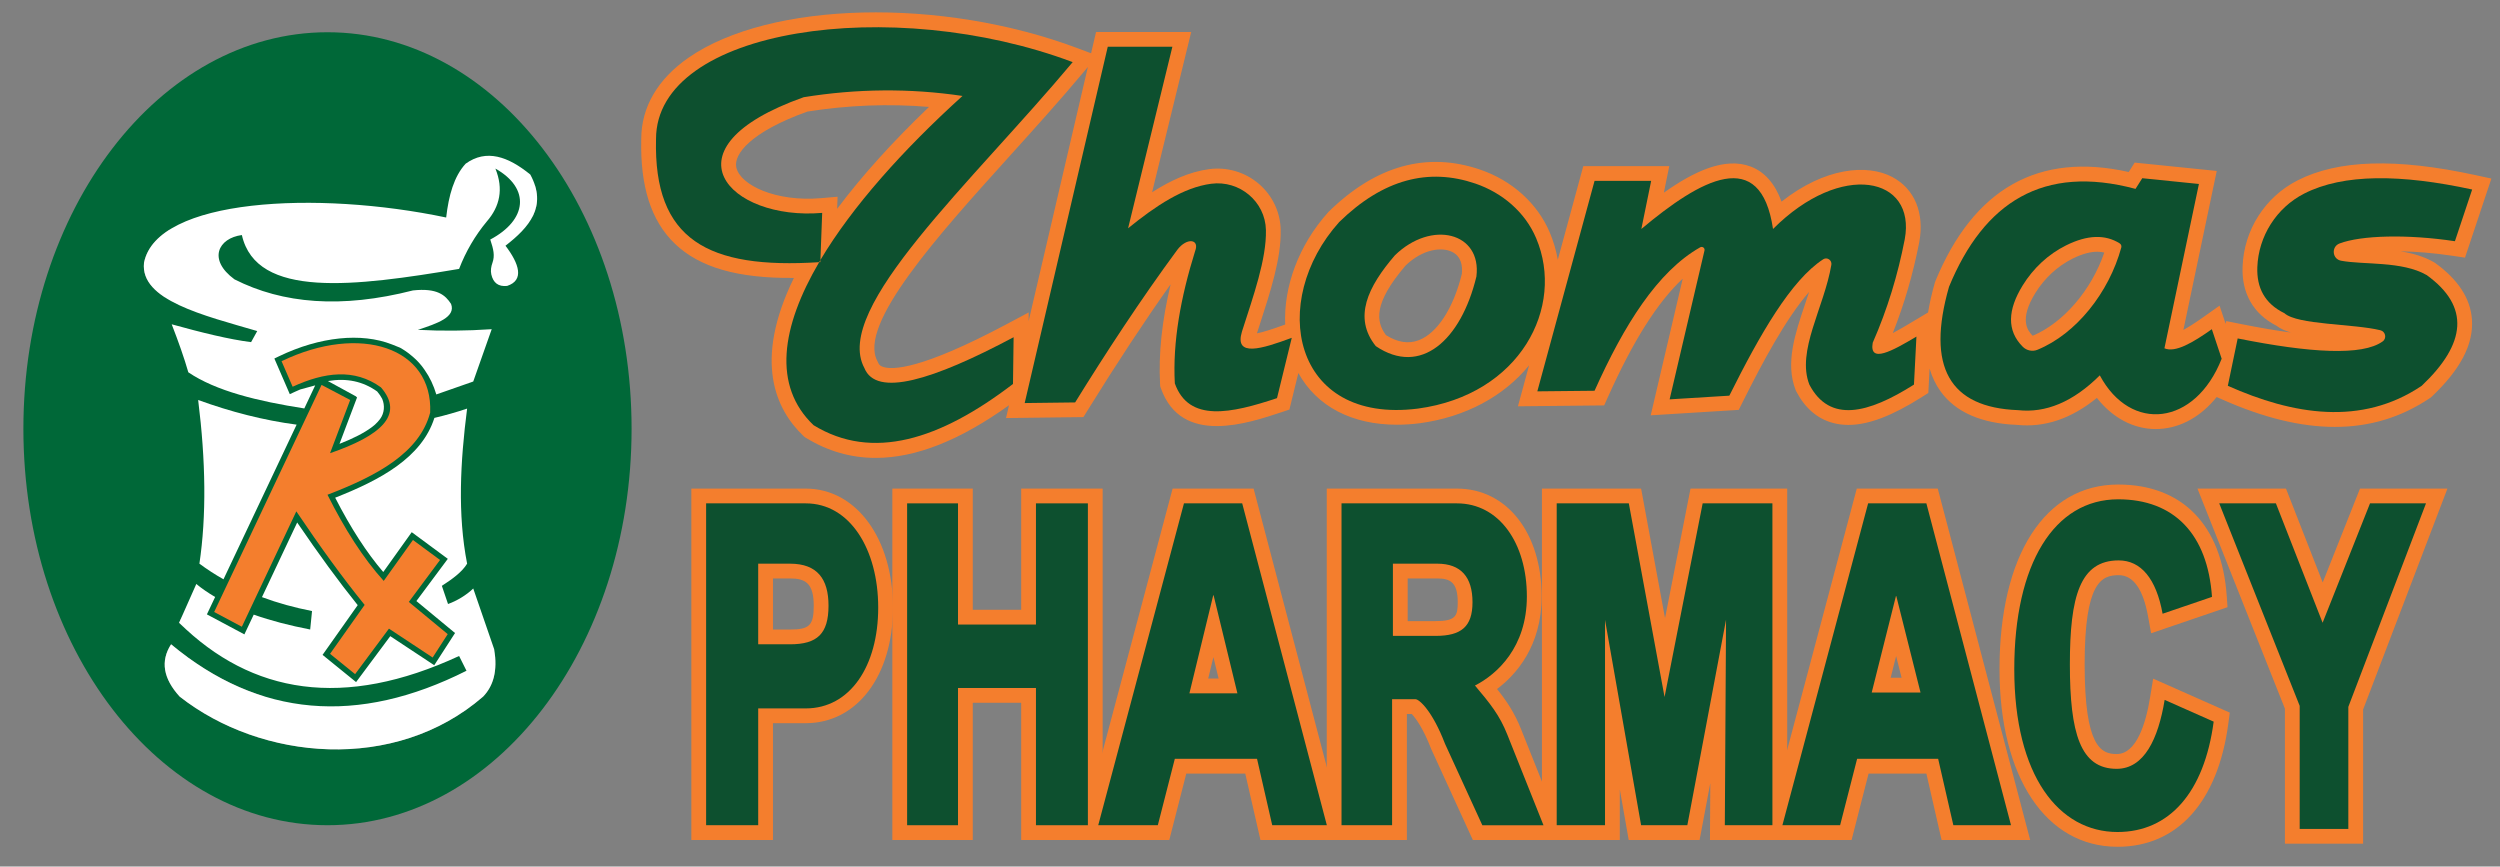
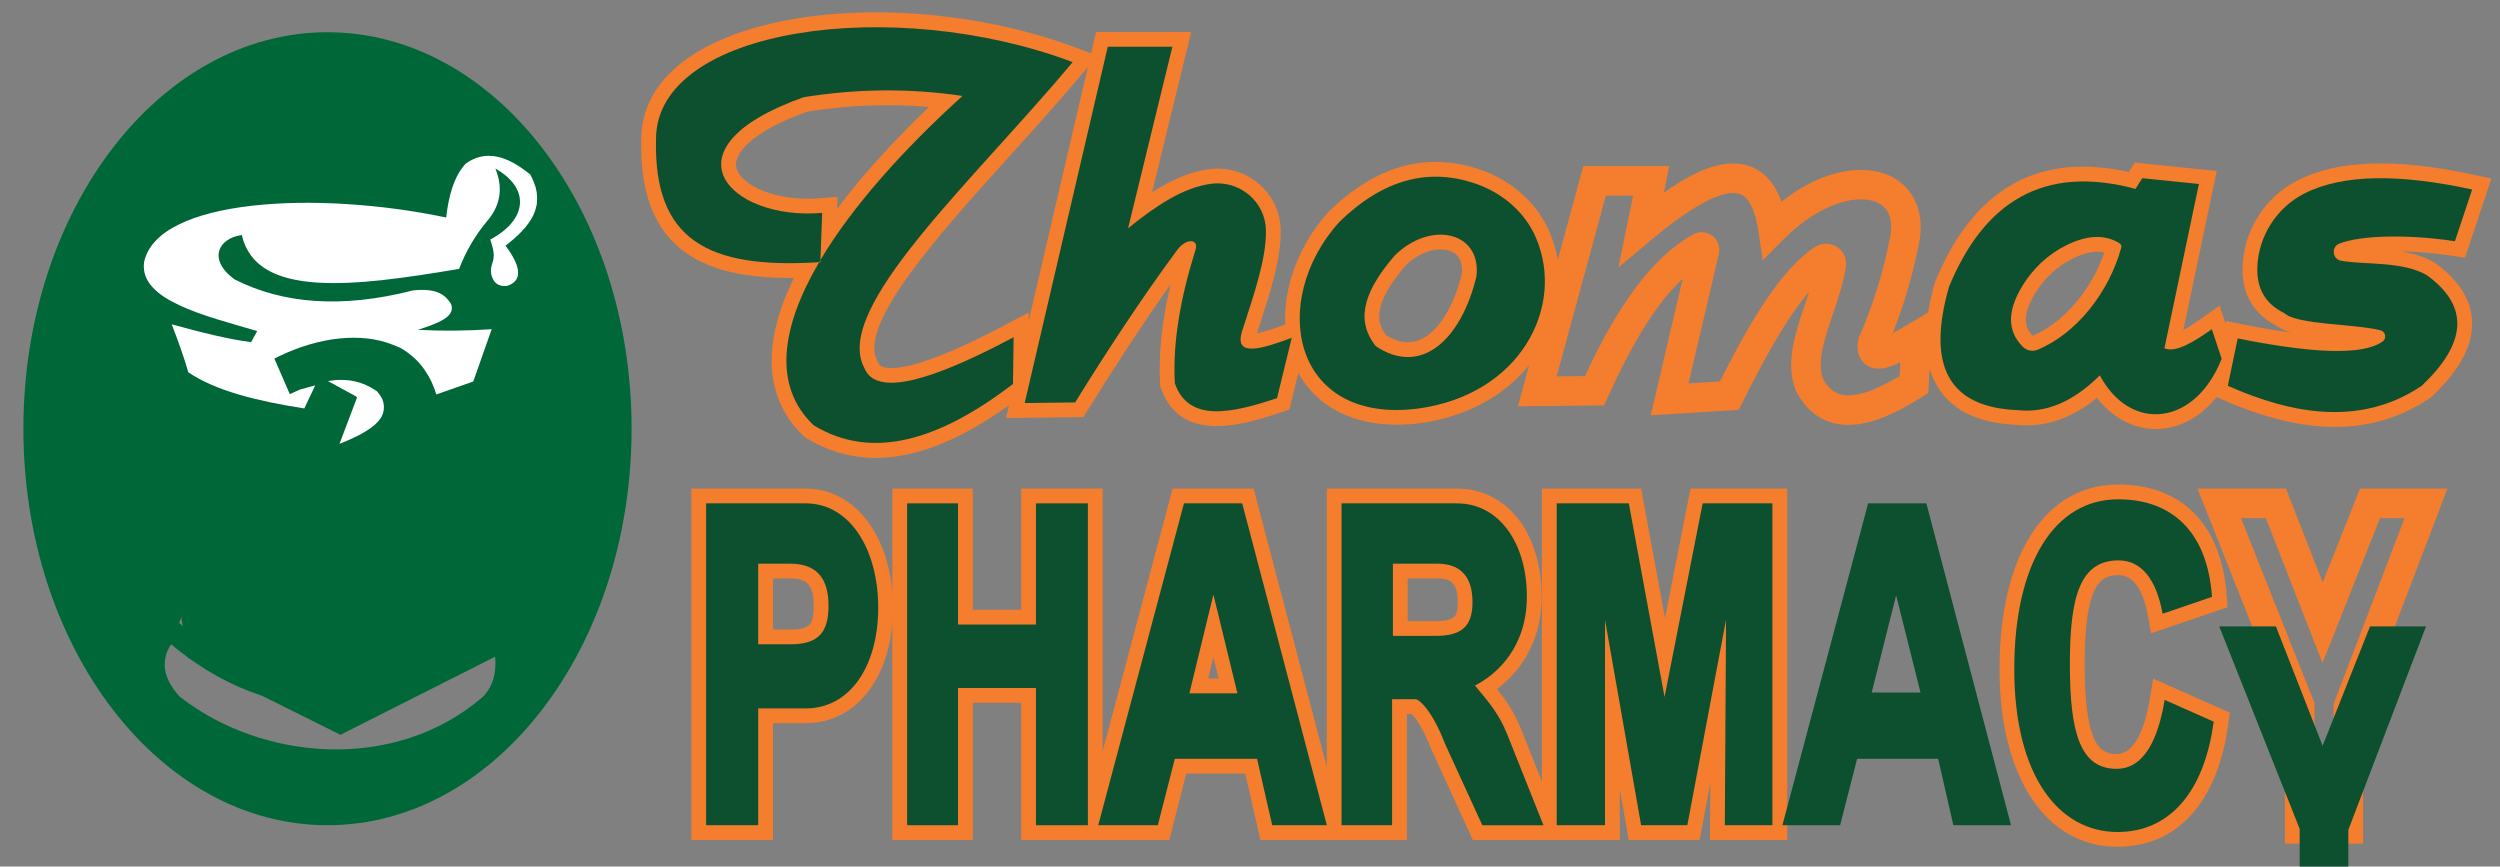
<svg xmlns="http://www.w3.org/2000/svg" id="Layer_10" data-name="Layer 10" viewBox="0 0 677.042 234.667">
  <rect x="0" y="0" width="677.042" height="234.667" fill="#808080" stroke="none" />
  <path d="M47.333,38.32s-5,80.1-5,81.883,8.227,57.048,8.447,57.749,41.426,21.035,41.426,21.035l45.128-22.778,5.333-38.453s-.667-64.103,0-66.103,2.792-28,2.792-28l-26.792-8.333-71.333,3Z" style="fill: #006838; stroke-width: 0px;" />
  <path d="M209.333,227.486h-22.104v-95.167h30.986c13.685,0,23.618,13.553,23.618,32.225,0,18.433-9.712,31.306-23.618,31.306h-8.882v31.636ZM195.229,219.486h6.104v-31.636h16.882c10.789,0,15.618-11.705,15.618-23.306,0-12.039-5.365-24.225-15.618-24.225h-22.986v79.167ZM213.967,178.486h-12.633v-29.833h12.633c9.292,0,14.408,5.457,14.408,15.366,0,9.734-4.713,14.467-14.408,14.467ZM209.333,170.486h4.633c5.271,0,6.408-1.148,6.408-6.467,0-6.161-2.35-7.366-6.408-7.366h-4.633v13.833Z" style="fill: #f47e2d; stroke-width: 0px;" />
  <path d="M298.617,227.486h-22.061v-37.166h-13.111v37.166h-21.781v-95.167h21.781v32.819h13.111v-32.819h22.061v95.167ZM284.556,219.486h6.061v-79.167h-6.061v32.819h-29.111v-32.819h-5.781v79.167h5.781v-37.166h29.111v37.166Z" style="fill: #f47e2d; stroke-width: 0px;" />
  <path d="M364.521,227.486h-23.169l-4.114-17.984h-15.973l-4.604,17.984h-24.446l25.348-95.167h21.931l25.027,95.167ZM347.729,219.486h6.417l-20.82-79.167h-9.615l-21.086,79.167h7.826l4.604-17.984h28.56l4.114,17.984ZM340.2,191.764h-23.176l8.395-34.556h6.289l.84,3.056,7.653,31.5ZM327.199,183.764h2.824l-1.412-5.812-1.412,5.812Z" style="fill: #f47e2d; stroke-width: 0px;" />
-   <path d="M549.804,227.486h-23.992l-4.115-17.984h-15.654l-4.604,17.984h-23.94l25.348-95.167h21.932l25.027,95.167ZM532.189,219.486h7.24l-20.82-79.167h-9.615l-21.086,79.167h7.321l4.604-17.984h28.24l4.115,17.984ZM525.24,191.547h-23.479l8.571-34.117h6.238l.859,3.025,7.811,31.091ZM512.018,183.547h2.964l-1.481-5.897-1.482,5.897Z" style="fill: #f47e2d; stroke-width: 0px;" />
  <path d="M423.904,227.486h-25.032l-11.272-24.623c-2.18-5.683-4.311-8.527-5.298-9.508h-1.301v34.131h-21.694v-95.167h35.267c13.5,0,22.928,12.01,22.928,29.205,0,13.51-6.978,21.234-12.08,25.073,2.584,3.233,4.739,6.417,6.521,10.916l11.963,29.973ZM404.006,219.486h8.091l-7.59-19.018c-1.852-4.677-4.059-7.413-8.122-12.239l-3.248-3.856,4.495-2.285c3.568-1.814,11.868-7.45,11.868-20.563,0-12.485-6.139-21.205-14.928-21.205h-27.267v79.167h5.694v-34.131h10.333c5.612,0,10.309,10.952,11.688,14.521l8.984,19.609ZM388.778,176.208h-15.556v-27.556h16.02c8.603,0,13.536,5.266,13.536,14.447,0,8.699-4.71,13.109-14,13.109ZM381.222,168.208h7.556c5.482,0,6-1.401,6-5.109,0-5.392-2.03-6.447-5.536-6.447h-8.02v11.556Z" style="fill: #f47e2d; stroke-width: 0px;" />
  <path d="M484,227.486h-20.913l.091-15.41-2.901,15.41h-19.194l-2.416-13.747v13.747h-21.085v-95.167h26.858l6.477,35.088,6.904-35.088h26.18v95.167ZM471.134,219.486h4.866v-79.167h-11.6l-13.736,69.801-12.883-69.801h-12.2v79.167h5.085v-51.611l7.939-.692,9.193,52.303h5.843l9.868-52.4,7.931.764-.307,51.636Z" style="fill: #f47e2d; stroke-width: 0px;" />
  <path d="M573.456,229.32c-19.412,0-31.956-18.879-31.956-48.097,0-30.843,12.314-50.003,32.138-50.003,17.35,0,28.064,10.989,29.397,30.149l.214,3.07-20.689,7.055-.829-4.571c-1.344-7.404-4.02-11.159-7.953-11.159-4.666,0-9.222,1.864-9.222,24.139,0,22.428,4.474,24.306,8.666,24.306,5.406,0,7.907-8.328,9.053-15.314l.838-5.107,20.747,9.201-.395,2.97c-2.817,21.202-13.755,33.362-30.009,33.362ZM573.638,139.22c-14.889,0-24.138,16.095-24.138,42.003,0,24.732,9.18,40.097,23.956,40.097,14.639,0,19.8-13.587,21.615-23.479l-5.934-2.631c-3.505,13.901-10.438,16.998-15.916,16.998-16.666,0-16.666-21.016-16.666-32.306,0-11.232,0-32.139,17.222-32.139,4.208,0,11.297,1.839,14.755,13.241l6.207-2.117c-1.346-9.586-6.285-19.668-21.102-19.668Z" style="fill: #f47e2d; stroke-width: 0px;" />
  <path d="M639.966,228.486h-21.17v-36.562l-23.685-59.604h23.973l9.945,25.425,10.096-25.425h23.684l-22.843,59.842v36.324ZM626.796,220.486h5.17v-29.799l19.226-50.368h-6.635l-15.582,39.243-15.352-39.243h-6.725l19.897,50.073v30.094Z" style="fill: #f47e2d; stroke-width: 0px;" />
  <g>
    <path d="M396.816,61.053c-6.534-3.247-15.318-1.142-21.856,5.237l-.238.254c-6.455,7.501-14.023,18.741-5.261,29.688l.378.472.499.339c4.048,2.746,7.753,3.659,10.891,3.659,2.3,0,4.296-.491,5.897-1.109,7.609-2.94,13.658-11.597,16.596-23.75l.081-.443c.803-6.412-1.809-11.775-6.986-14.347ZM395.889,74.194c-2.294,9.304-6.639,16-11.647,17.936-2.768,1.069-5.759.606-8.902-1.373-2.645-3.589-3.553-8.486,5.329-18.858,4.686-4.499,9.796-5.067,12.588-3.681,2.545,1.264,2.853,3.904,2.633,5.977Z" style="fill: #f47e2d; stroke-width: 0px;" />
    <path d="M576.184,62.527c-5.194-3.269-11.39-3.156-18.421.333-5.45,2.708-10.077,6.968-13.385,12.323-6.605,10.718-3.322,17.639.609,21.57,1.479,1.464,3.434,2.242,5.418,2.242.964,0,1.935-.184,2.86-.561,11.478-4.689,21.321-16.606,25.076-30.359l.013-.045c.557-2.137-.322-4.353-2.171-5.504ZM550.479,90.931c-1.295-1.313-3.781-4.263.708-11.546,2.52-4.08,6.025-7.317,10.136-9.359,2.835-1.408,5.012-1.853,6.651-1.853.74,0,1.371.091,1.903.225-3.487,10.168-11.039,19.013-19.398,22.534Z" style="fill: #f47e2d; stroke-width: 0px;" />
    <path d="M659.5,71.236l-.343-.221c-2.767-1.591-5.904-2.453-9.106-2.959,4.195.072,8.992.443,14.189,1.222l3.323.498,7.145-21.418-4.357-.945c-21.428-4.65-37.192-4.169-48.188,1.468-8.786,4.493-14.471,13.43-14.836,23.328-.262,7.25,2.901,12.77,9.152,15.993,1.041.789,2.362,1.387,3.986,1.865-3.882-.523-8.404-1.281-13.677-2.336l-3.893-.779-.157.756-1.641-4.937-4.404,3.116c-2.34,1.656-4.092,2.748-5.398,3.463l9.037-43.058-22.224-2.26-1.614,2.548c-24.398-5.473-42.01,4.455-52.358,29.547l-.147.424c-.818,2.856-1.421,5.536-1.835,8.066l-5.198,3.1c-.863.515-2.644,1.577-4.362,2.494,3.104-7.806,5.511-16.072,7.173-24.654,1.468-7.856-1.267-14.447-7.314-17.631-6.802-3.582-18.242-2.594-29.984,6.676-1.771-4.877-4.566-8.062-8.354-9.502-6.969-2.649-15.358,1.286-23.519,7.08l1.47-7.196h-23.287l-6.898,25.365c-.44-2.519-1.163-5.001-2.182-7.406-3.33-7.859-10.2-14.061-18.85-17.015-14.436-4.929-28.221-1.105-40.979,11.365l-.18.188c-7.989,8.894-12.084,20.15-11.637,30.396-3.467,1.276-6.036,2.082-7.662,2.4.271-.84.543-1.682.816-2.524,2.853-8.789,5.802-17.878,5.627-25.558-.104-4.755-2.254-9.273-5.896-12.397-3.708-3.181-8.609-4.64-13.44-4.001-5.448.711-10.667,3.171-15.493,6.266l10.594-43.41h-25.769l-1.345,5.768-3.574-1.342C254.904-.817,208.598.294,186.489,15.607c-8.374,5.8-12.808,13.405-12.826,21.994-.317,12.909,2.657,22.195,9.093,28.389,6.668,6.417,17.019,9.427,32.25,9.273-11.038,22.549-4.943,35.637,2.569,42.787l.307.292.361.221c5.917,3.626,12.208,5.443,18.927,5.443,10.842,0,22.801-4.748,36.087-14.26l-.809,3.469,20.96-.261,1.156-1.867c7.799-12.603,15.337-24.046,22.466-34.109-2.369,9.942-3.308,18.863-2.861,27.061l.032.578.193.545c2.799,7.872,8.735,10.229,15.146,10.229,6.216,0,12.879-2.217,17.556-3.773l2.097-.698,2.424-9.899c5.011,9.061,14.514,14.002,26.69,14.001,2.008,0,4.089-.134,6.233-.406,12.277-1.661,22.731-7.278,29.564-15.68l-3.018,11.1,23.351-.241,1.048-2.337c6.771-15.107,13.336-25.522,20.227-31.995l-8.668,37.013,23.84-1.474,1.03-2.064c5.486-10.992,11.712-22.59,18.024-29.888-.383,1.191-.782,2.38-1.179,3.556-2.607,7.748-5.304,15.759-2.481,22.999l.183.402c2.373,4.533,5.715,7.405,9.935,8.535,1.328.356,2.719.535,4.185.535,5.43,0,11.879-2.462,19.897-7.547l1.746-1.107.341-6.616c.677,2.306,1.67,4.382,3.005,6.223,4.066,5.609,11.011,8.648,20.644,9.034,7.477.784,14.746-1.669,21.658-7.306,4.21,5.387,9.891,8.435,15.937,8.435.346,0,.693-.01,1.042-.03,5.891-.34,11.298-3.446,15.464-8.647l1.393.621c11.191,4.984,21.354,7.477,30.623,7.477,9.472,0,18.008-2.604,25.739-7.813l.273-.184.24-.226c7.756-7.332,11.31-14.145,10.863-20.829-.38-5.692-3.726-10.848-9.944-15.325ZM270.36,101.969c-19.247,14.293-34.825,17.562-47.57,9.994-8.236-8.143-7.746-20.617,1.456-37.105l1.792-.202.108-3.069c7.952-13.078,20.792-27.798,37.202-42.637l6.279-5.678-8.374-1.245c-14.513-2.158-29.392-2.041-44.224.347l-.358.058-.342.121c-24.28,8.604-25.926,19.028-24.746,24.476,1.897,8.759,13.108,14.732,26.922,14.795l-.202,5.359c-14.89.591-24.473-1.64-29.998-6.957-4.736-4.557-6.909-11.908-6.642-22.472l.001-.101c0-5.953,3.156-11.158,9.381-15.47,18.811-13.029,59.322-14.358,92.643-3.509-5.257,6.115-10.828,12.286-16.25,18.292-23.981,26.564-44.707,49.52-36.978,64.391,1.105,2.597,3.112,4.489,5.818,5.478,6.484,2.37,17.137-.377,34.137-8.894l-.054,4.028ZM222.32,53.667c-12.214,1.055-21.883-3.545-22.919-8.333-.765-3.528,3.833-9.589,19.258-15.12,11.023-1.745,22.063-2.166,32.933-1.258-9.834,9.407-18.235,18.732-24.884,27.607l.124-3.285-4.511.389ZM272.624,87.792c-23.079,12.281-30.958,12.496-33.6,11.529-.653-.239-.986-.552-1.228-1.154l-.192-.412c-5.334-9.897,16.504-34.086,35.771-55.429,6.782-7.512,13.794-15.279,20.197-22.938l1.045-1.25-16.055,68.859.032-2.383-5.969,3.177ZM342.478,104.707c-12.825,4.058-18.168,3.583-20.351-1.715-.437-9.755,1.306-20.792,5.32-33.706,1.277-3.459-.177-6.141-2.211-7.276-2.963-1.654-6.908-.325-9.622,3.27-8.375,11.363-17.351,24.722-26.692,39.731l-6.363.08,20.62-88.437h9.231l-13.613,55.781,9.231-7.508c5.81-4.726,13.391-10.269,20.509-11.197,2.588-.342,5.208.44,7.192,2.142,1.948,1.67,3.05,3.979,3.106,6.503.144,6.324-2.592,14.756-5.238,22.91-.359,1.108-.719,2.216-1.092,3.384-1.295,4.291.041,6.701,1.389,7.968,2.39,2.244,5.942,2.122,10.332.938l-1.746,7.134ZM410.685,89.854c-5.232,9.19-14.898,15.169-27.185,16.831-12.045,1.523-20.954-1.993-25.101-9.907-5.028-9.6-2.085-23.505,7.153-33.856,10.538-10.257,21.239-13.34,32.707-9.424,6.498,2.22,11.627,6.799,14.07,12.565v.001c3.229,7.613,2.629,16.283-1.646,23.789ZM514.447,101.852c-7.072,4.244-12.443,5.913-15.982,4.963-1.943-.521-3.518-1.933-4.809-4.314-1.631-4.519.466-10.75,2.685-17.342,1.389-4.126,2.825-8.393,3.567-12.779.361-2.138-.574-4.293-2.385-5.49-1.792-1.185-4.116-1.202-5.938-.033-9.476,6.151-17.989,20.971-25.796,36.444l-8.505.526,8.212-35.069c.434-1.841-.258-3.768-1.76-4.91-1.51-1.146-3.558-1.297-5.265-.358-10.612,6.01-19.933,18.23-29.226,38.357l-7.665.08,13.31-48.946h7.373l-3.97,19.448,8.777-7.352c14.73-12.336,21.293-13.604,24.198-12.501,3.023,1.149,4.354,6.084,4.937,10.021l1.166,7.87,5.622-5.63c10.044-10.062,20.546-12.565,25.729-9.834,3.668,1.931,3.752,6.005,3.183,9.057-1.848,9.536-4.676,18.67-8.404,27.15l-.196.445-.083.479c-.702,4.026,1.094,5.935,2.227,6.714,2.426,1.67,5.398,1.098,9.188-.707l-.191,3.708ZM584.387,108.176c-4.762.288-9.194-2.791-12.195-8.408l-2.536-4.748-3.814,3.798c-6.306,6.28-12.495,8.988-18.898,8.279l-.291-.021c-7.123-.266-12.038-2.197-14.607-5.741-3.228-4.451-3.371-11.976-.427-22.365,9.23-22.209,23.754-29.823,45.682-23.953l2.841.76,2.079-3.284,8.456.86-9.096,43.337,2.986,1.301c3.761,1.636,8.022-.002,12.296-2.602l.532,1.603c-3.011,6.735-7.804,10.886-13.007,11.186ZM653.326,101.347c-12.135,8.029-27.016,8.28-45.41.746l1.199-5.764c20.64,3.847,32.583,3.637,38.467-.607,1.826-1.3,2.697-3.48,2.272-5.689-.424-2.198-2.099-3.959-4.261-4.485-3.071-.752-7.077-1.126-11.318-1.523-4.293-.402-11.477-1.074-12.936-2.173l-.417-.376-.506-.247c-3.678-1.794-5.249-4.487-5.097-8.728.259-7.001,4.275-13.322,10.488-16.498,8.447-4.332,21.375-4.886,38.471-1.66l-2.192,6.57c-12.279-1.502-23.77-1.038-29.915,1.281-2.722,1.034-4.38,3.68-4.127,6.584.252,2.896,2.336,5.208,5.193,5.756,2.264.429,4.871.573,7.632.726,4.913.272,10.471.58,14.13,2.596,4.078,2.978,6.252,6.085,6.463,9.238.27,4.041-2.468,8.835-8.137,14.253Z" style="fill: #f47e2d; stroke-width: 0px;" />
  </g>
  <path d="M274.503,91.323l-.17,12.66c-19.81,15.16-38.12,20.9-54,11.17-11.18-10.64-8.78-26.6,1.51-44.15.1-.01.21-.01.32-.02l.02-.57c8.6-14.46,22.48-29.96,38.48-44.43-14.26-2.12-28.59-1.98-43,.34-39,13.82-20.16,33.5,5,31.33l-.48,12.76c-.11.2-.23.39-.34.59-30.12,1.92-44.87-6.01-44.18-33.35,0-30.07,64-39.17,112.84-20.83-27.17,32.5-65.13,66.67-56.42,82.83,3.21,8.02,18.49,3.34,40.42-8.33Z" style="fill: #0d502f; stroke-width: 0px;" />
  <path d="M349.833,91.483l-4,16.34c-12.41,4.13-23.88,6.66-27.67-4-.61-11.21,1.58-23.26,5.5-35.84,1.27-3.26-2.27-3.72-4.83-.33-9.87,13.39-19.39,27.95-27.67,41.33l-13.66.17,22.5-96.5h17.5l-12,49.17c7.5-6.1,15-11.08,22.51-12.06,7.66-1.01,14.65,4.8,14.82,12.52.18,7.9-3.4,17.85-6.5,27.54-2.11,6.99,5.31,4.7,13.5,1.66Z" style="fill: #0d502f; stroke-width: 0px;" />
  <path d="M416.013,64.503c-3-7.08-9.17-12.3-16.46-14.79-12.62-4.31-24.93-1.25-36.89,10.44-19.16,21.33-12.83,54.83,21.34,50.5,27.72-3.75,39.91-27.52,32.01-46.15ZM399.833,74.903c-4.17,17.25-15.09,27.08-27.25,18.83-6.18-7.72-2.17-16.05,5.17-24.58,9.91-9.67,23.58-6.23,22.08,5.75Z" style="fill: #0d502f; stroke-width: 0px;" />
-   <path d="M519.003,91.153l-.67,13c-12.41,7.87-22.84,10.49-28.33,0-3.54-9.08,4-20.85,5.96-32.44.21-1.24-1.14-2.18-2.2-1.5-8.75,5.68-17.13,20.31-25.43,36.94l-16.17,1,9.44-40.31c.16-.68-.56-1.2-1.16-.87-11.53,6.53-20.6,20.98-28.61,38.85l-15.5.16,15.5-57h15.33l-2.66,13.03c16-13.4,32.3-22.68,35.66,0,18.5-18.53,38.84-14.16,35.67,2.81-1.86,9.6-4.69,18.95-8.67,28-.99,5.68,5.2,2.29,11.84-1.67Z" style="fill: #0d502f; stroke-width: 0px;" />
  <path d="M599.003,89.153c-5.13,3.63-9.9,6.45-12.84,5.17l9.34-44.5-15.34-1.56-1.83,2.89c-25-6.69-41.06,3.61-50.5,26.5-6.22,21.72.14,32.73,18.67,33.42,7.51.83,14.91-2.2,22.16-9.42,8.35,15.63,25.84,13.67,33-4.5l-2.66-8ZM574.483,67.023c-3.32,12.16-12.18,23.4-22.73,27.71-1.35.55-2.91.21-3.95-.82-4.39-4.39-4.1-10.01-.02-16.63,2.86-4.63,6.89-8.42,11.76-10.84,5.74-2.85,10.57-3.01,14.51-.53.37.23.54.69.43,1.11Z" style="fill: #0d502f; stroke-width: 0px;" />
  <path d="M655.833,104.483c-16.33,11-34.92,7.83-52.5,0l2.67-12.83c19.69,3.94,33.77,4.77,39.26.81,1.18-.84.78-2.69-.62-3.03-7.27-1.78-22.45-1.43-25.98-4.61-5.37-2.62-7.54-6.92-7.34-12.47.31-8.39,5.19-16.09,12.66-19.91,10.65-5.46,26.3-5.29,45.52-1.12l-4.67,14c-13.01-1.95-25.41-1.59-31.24.61-2.29.87-2.01,4.21.39,4.67,6.12,1.16,16.52.05,23.18,3.88,11.85,8.53,10.71,18.62-1.33,30Z" style="fill: #0d502f; stroke-width: 0px;" />
  <path d="M191.229,223.486v-87.167h26.986c11.973,0,19.618,12.471,19.618,28.225,0,15.884-7.644,27.305-19.618,27.305h-12.882v31.637h-14.104ZM213.967,174.486c7.368,0,10.408-2.854,10.408-10.467,0-7.22-3.039-11.366-10.408-11.366h-8.634v21.833h8.634Z" style="fill: #0d502f; stroke-width: 0px;" />
  <path d="M280.556,223.486v-37.167h-21.111v37.167h-13.781v-87.167h13.781v32.819h21.111v-32.819h14.061v87.167h-14.061Z" style="fill: #0d502f; stroke-width: 0px;" />
  <path d="M344.54,223.486l-4.115-17.984h-22.266l-4.604,17.984h-16.136l23.217-87.167h15.773l22.924,87.167h-14.793ZM328.66,161.208h-.098l-6.451,26.556h13l-6.451-26.556Z" style="fill: #0d502f; stroke-width: 0px;" />
  <path d="M529,223.486l-4.115-17.984h-21.948l-4.604,17.984h-15.631l23.217-87.167h15.773l22.924,87.167h-15.616ZM513.549,161.431h-.098l-6.562,26.117h13.222l-6.562-26.117Z" style="fill: #0d502f; stroke-width: 0px;" />
  <path d="M401.439,223.486l-10.105-22.056c-3.447-8.987-7.009-12.076-8-12.076h-6.333v34.131h-13.694v-87.167h31.267c11.412,0,18.927,10.764,18.927,25.205,0,13.795-8.118,21.11-14.056,24.129,4.111,4.883,6.667,8,8.778,13.333l9.778,24.5h-16.561ZM377.222,152.653v19.556h11.556c6.866,0,10-2.414,10-9.109,0-6.826-3.134-10.447-9.536-10.447h-12.02Z" style="fill: #0d502f; stroke-width: 0px;" />
  <path d="M467.111,223.486l.33-55.66-10.482,55.66h-12.519l-9.774-55.611v55.611h-13.085v-87.167h19.53l9.68,52.444,10.32-52.444h18.889v87.167h-12.889Z" style="fill: #0d502f; stroke-width: 0px;" />
  <path d="M599.5,195.431c-2.55,19.189-12.02,29.889-26.044,29.889-15.845,0-27.956-15.123-27.956-44.096,0-28.593,10.837-46.003,28.138-46.003,15.116,0,24.222,9.398,25.407,26.426l-13.378,4.563c-1.73-9.53-5.879-14.444-11.889-14.444-10.472,0-13.222,9.712-13.222,28.139,0,18.681,2.832,28.306,12.667,28.306,7.467,0,11.27-8.12,13-18.667l13.278,5.889Z" style="fill: #0d502f; stroke-width: 0px;" />
-   <path d="M622.796,224.486v-33.328l-21.792-54.839h15.349l12.649,32.333,12.839-32.333h15.159l-21.033,55.105v33.062h-13.17Z" style="fill: #0d502f; stroke-width: 0px;" />
+   <path d="M622.796,224.486l-21.792-54.839h15.349l12.649,32.333,12.839-32.333h15.159l-21.033,55.105v33.062h-13.17Z" style="fill: #0d502f; stroke-width: 0px;" />
  <path d="M88.683,8.733C43.203,8.733,6.333,56.813,6.333,116.113c0,59.3,36.87,107.37,82.35,107.37,45.49,0,82.36-48.07,82.36-107.37,0-59.3-36.87-107.38-82.36-107.38ZM137.333,77.433c-2.38.25-3.76-.84-4.28-3.12-.23-1.06-.05-2.15.32-3.17.67-1.91.29-3.6-.6-6.27,10-5.3,10.94-13.84,1.39-19.22,2.25,5.56,1.2,10.27-2.33,14.33-3.17,3.83-5.68,8.1-7.5,12.84-28.11,4.71-54.91,8.22-58.83-9.17-6.36.83-9.34,6.61-2,12,13.07,6.63,29,7.95,48.33,3,6.58-.71,8.79,1.27,10.33,3.67,1.34,3.57-3.79,5.29-9,7,6.49.35,13.17.29,20-.17l-5,14.17-10,3.5c-.74-2.48-1.78-4.67-3.13-6.59,2.12,3.21,3.16,7.16,2.97,11.57l-.05.32c-.09.36-.2.71-.31,1.05,2.94-.69,5.9-1.53,8.86-2.52-1.85,14.45-2.61,28.63,0,42-1.33,2.21-3.94,4.14-6.84,6l1.67,4.92c2.35-.82,5.05-2.45,6.83-4.2l5.67,16.45c.99,5.92-.26,9.99-3,12.83-23.89,20.72-60.11,17.33-82.17,0-4.47-4.9-5.26-9.62-2.33-14.17,23.86,19.85,50.57,21.98,80,7.17l-2-4c-31.22,14.46-56.14,10.39-75.83-9l4.66-10.5c1.56,1.28,3.27,2.45,5.1,3.52l2.26-4.79c-2.27-1.28-4.45-2.7-6.52-4.23,1.92-12.89,1.73-27.75-.34-44.33,8.83,3.21,17.71,5.5,26.67,6.68l2.08-4.39c-12.6-1.97-23.91-4.71-31.41-9.79-1.12-3.91-2.68-8.31-4.5-13,8.12,2.25,15.67,4.11,21.5,4.83l1.66-3c-14.45-4.23-31.77-8.33-30.66-18.5,3.44-17.44,46.89-19.61,81.83-12.25.68-5.96,2.12-11.15,5.28-14.58,5.61-4.04,11.49-1.94,17.5,2.94,4.71,8.66-.35,14.35-6.72,19.28,3.72,4.89,5.16,9.36.44,10.89Z" style="fill: #006838; stroke-width: 0px;" />
  <path d="M136.893,66.543c3.72,4.89,5.16,9.36.44,10.89-2.38.25-3.76-.84-4.28-3.12-.23-1.06-.05-2.15.32-3.17.67-1.91.29-3.6-.6-6.27,10-5.3,10.94-13.84,1.39-19.22,2.25,5.56,1.2,10.27-2.33,14.33-3.17,3.83-5.68,8.1-7.5,12.84-28.11,4.71-54.91,8.22-58.83-9.17-6.36.83-9.34,6.61-2,12,13.07,6.63,29,7.95,48.33,3,6.58-.71,8.79,1.27,10.33,3.67,1.34,3.57-3.79,5.29-9,7,6.49.35,13.17.29,20-.17l-5,14.17-10,3.5c-.74-2.48-1.78-4.67-3.13-6.59-.14-.19-.27-.39-.41-.58-.14-.21-.3-.41-.46-.61-.17-.22-.36-.44-.56-.66-.1-.12-.2-.23-.32-.35-.09-.11-.19-.21-.3-.32-.1-.11-.21-.22-.32-.32-.2-.2-.41-.39-.62-.57-.16-.14-.32-.28-.48-.42-.02-.02-.05-.03-.07-.05-.01,0-.02-.01-.03-.02v-.01q-.01-.02-.02-.01c-.95-.82-1.99-1.53-3.11-2.16-.69-.3-1.38-.58-2.07-.83-.06-.02-.11-.04-.16-.06-8.22-3.22-19.46-2.11-30.5,3.2l-1.3.63,4.18,9.65,1.39-.64c.48-.22.96-.43,1.43-.63l4.06-1.11-2.95,6.25c-12.6-1.97-23.91-4.71-31.41-9.79-1.12-3.91-2.68-8.31-4.5-13,8.12,2.25,15.67,4.11,21.5,4.83l1.66-3c-14.45-4.23-31.77-8.33-30.66-18.5,3.44-17.44,46.89-19.61,81.83-12.25.68-5.96,2.12-11.15,5.28-14.58,5.61-4.04,11.49-1.94,17.5,2.94,4.71,8.66-.35,14.35-6.72,19.28Z" style="fill: #fff; stroke-width: 0px;" />
-   <path d="M80.333,115.003l-19.81,41.88c-2.27-1.28-4.45-2.7-6.52-4.23,1.92-12.89,1.73-27.75-.34-44.33,8.83,3.21,17.71,5.5,26.67,6.68Z" style="fill: #fff; stroke-width: 0px;" />
-   <path d="M130.833,188.653c-23.89,20.72-60.11,17.33-82.17,0-4.47-4.9-5.26-9.62-2.33-14.17,23.86,19.85,50.57,21.98,80,7.17l-2-4c-31.22,14.46-56.14,10.39-75.83-9l4.66-10.5c1.56,1.28,3.27,2.45,5.1,3.52l-2.23,4.71,10.15,5.42,2.53-5.35c4.67,1.65,9.81,2.97,15.29,4.03l.5-5c-4.78-.94-9.3-2.18-13.56-3.77l9.54-20.21c5.92,8.7,11.3,16.05,16.39,22.38l-9.52,13.47,9.08,7.37,9.26-12.44,11.91,7.87,5.63-8.72-10.47-8.66,8.51-11.43-9.77-7.22-7.71,10.79c-4.52-5.28-8.8-11.9-13.02-20.13,12.09-4.76,23.42-10.76,26.87-21.61,2.94-.69,5.9-1.53,8.86-2.52-1.85,14.45-2.61,28.63,0,42-1.33,2.21-3.94,4.14-6.84,6l1.67,4.92c2.35-.82,5.05-2.45,6.83-4.2l5.67,16.45c.99,5.92-.26,9.99-3,12.83Z" style="fill: #fff; stroke-width: 0px;" />
-   <path d="M121.25,171.736l-10.538-8.719,8.455-11.365-7.333-5.417-7.917,11.083c-5.575-6.157-10.603-14.092-15.23-23.333,13.411-5.14,24.928-11.322,27.814-22.25.75-17.583-18.867-24.205-40.25-13.917l3,6.917c8.559-3.928,16.704-5.047,23.917.167,6.503,7.516-.25,13.155-13.782,17.833l5.448-14.417-7.75-4.083-29.083,61.5,7.5,4,14.75-31.25c6.328,9.403,12.515,17.966,18.5,25.333l-9.365,13.25,6.782,5.5,9.166-12.32,11.834,7.82,4.083-6.333Z" style="fill: #f47e2d; stroke-width: 0px;" />
  <path d="M102.953,113.443c-.39.53-.85,1.05-1.38,1.53-.01.01-.01.02-.02.02-.28.26-.59.5-.92.74-2.03,1.51-4.93,3-8.69,4.47l1.61-4.27,3.15-8.32-.23-.12.03-.09-7.7-4.21c5.13-.86,9.48.08,13.34,2.82.58.69,1.03,1.35,1.35,1.98.02.01.02.02.02.04.74,1.76.6,3.82-.56,5.41Z" style="fill: #fff; stroke-width: 0px;" />
</svg>